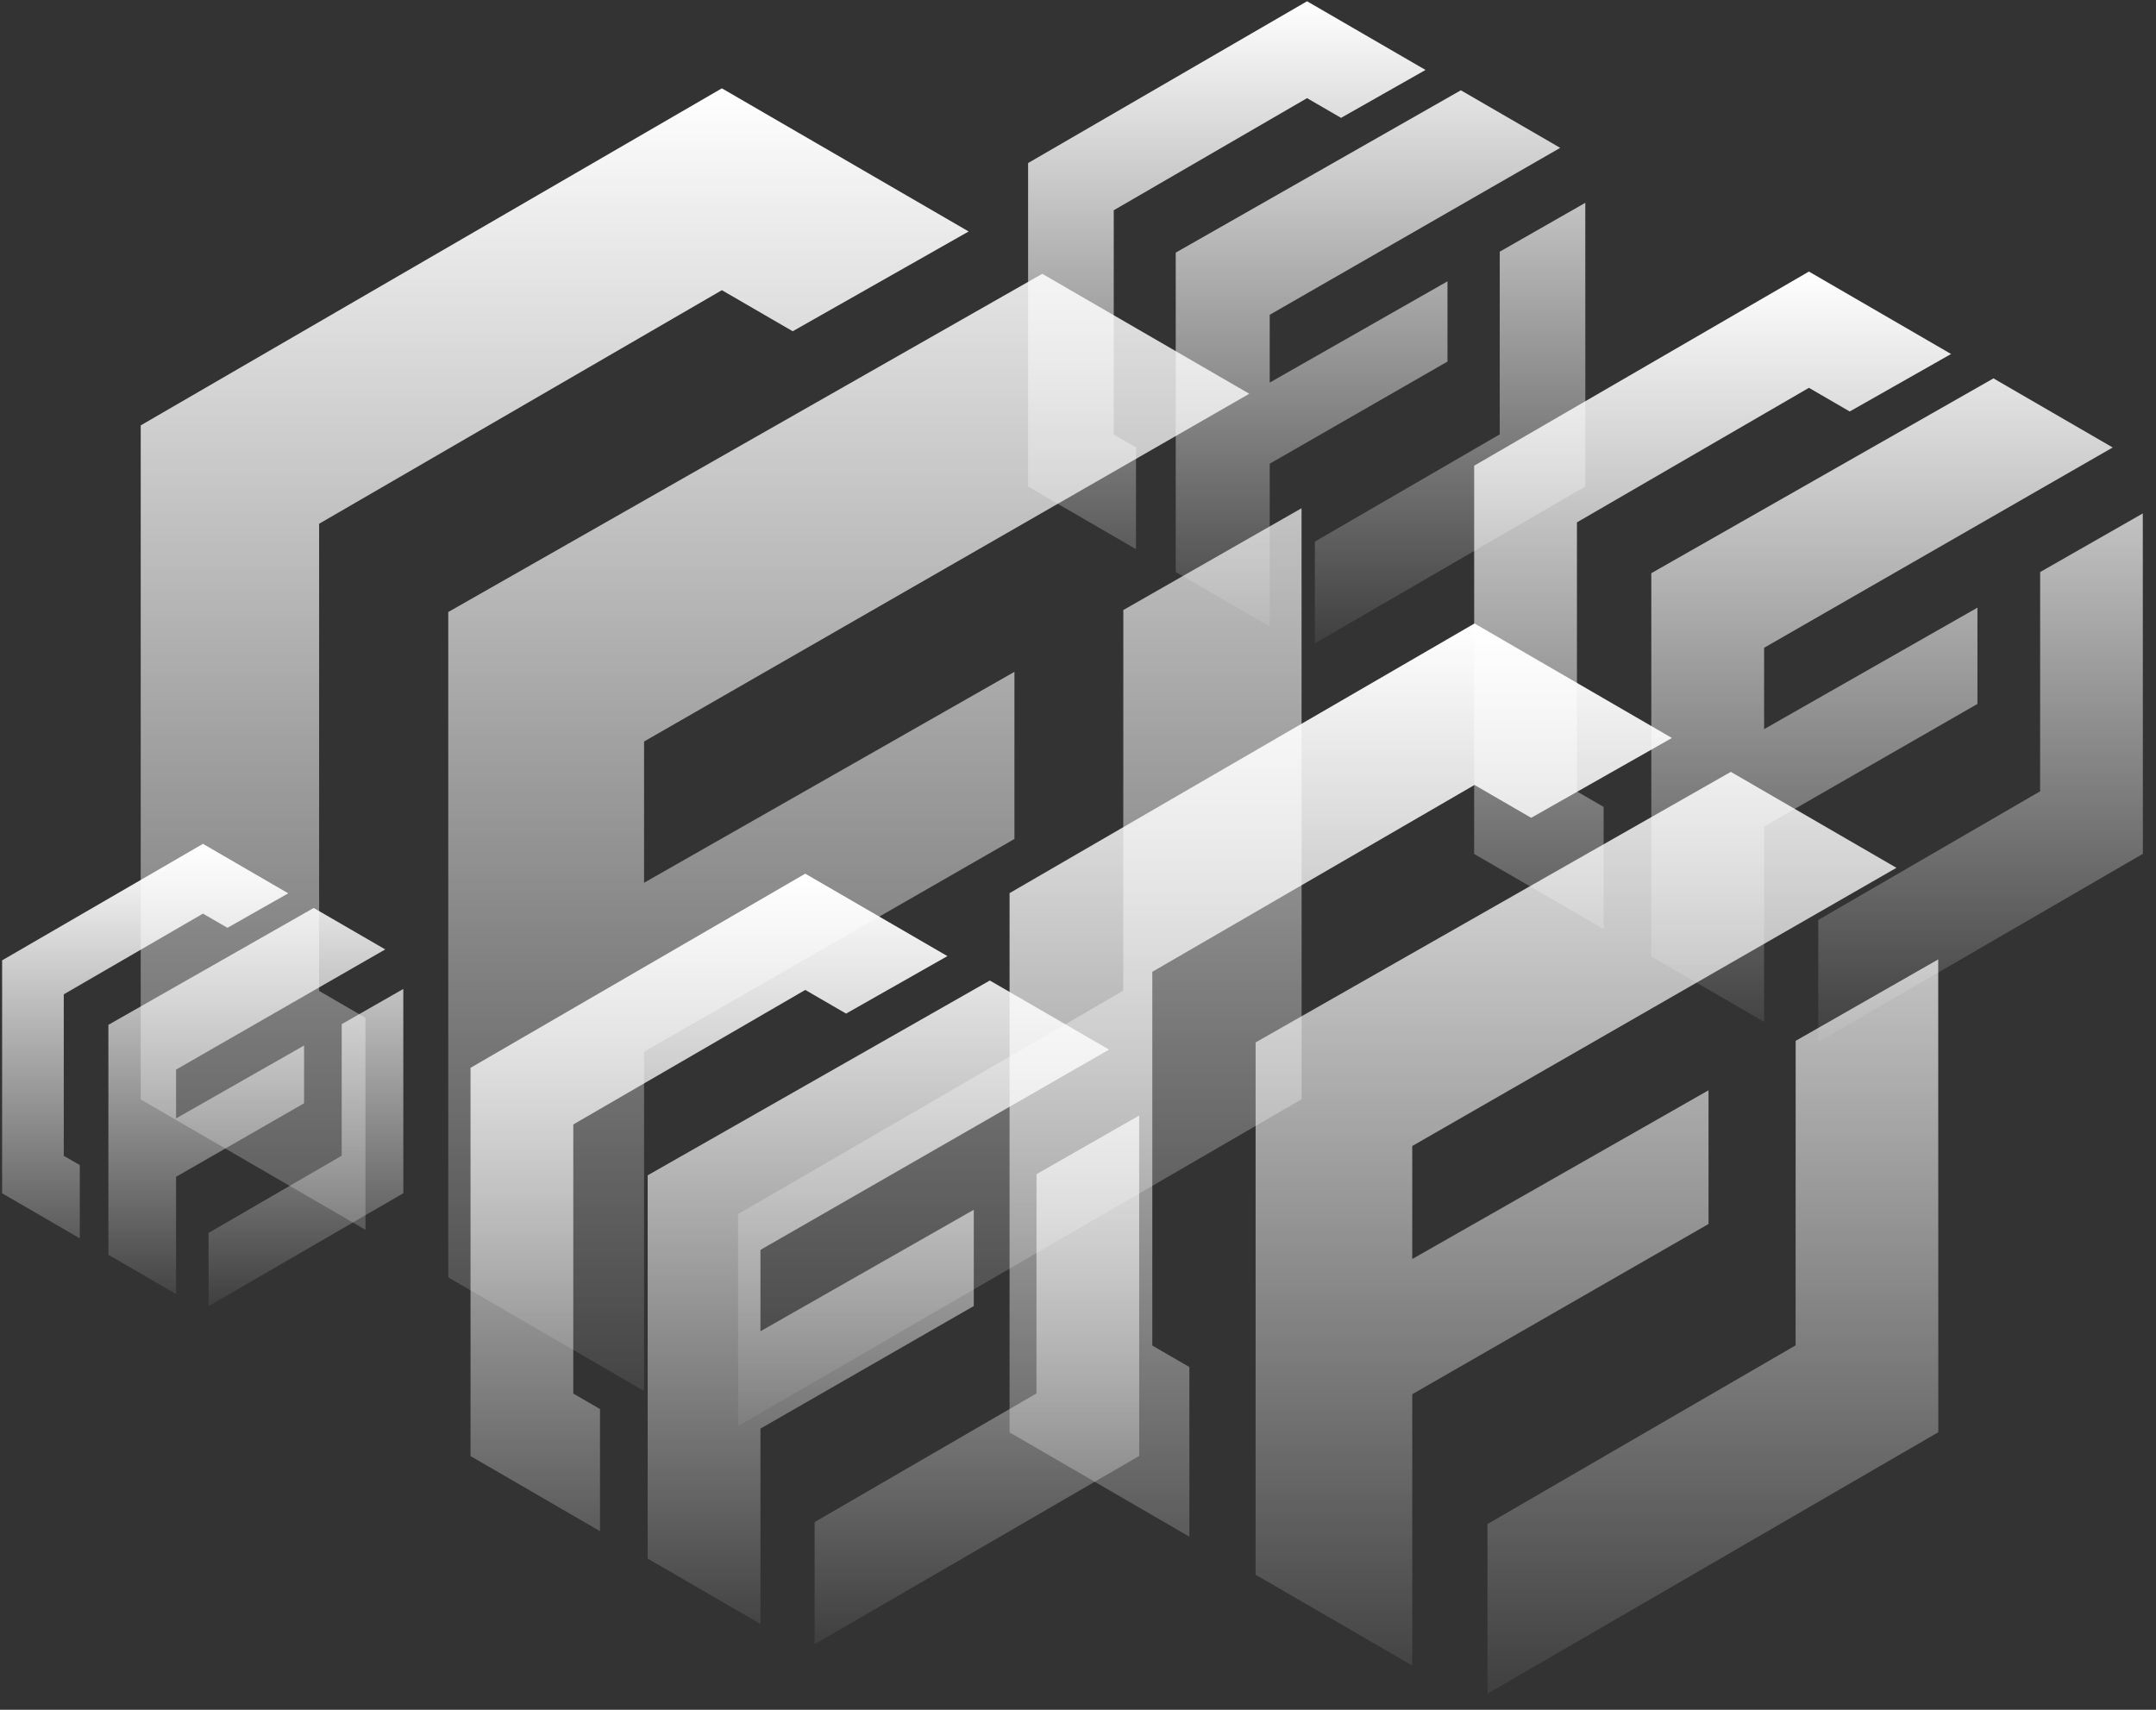
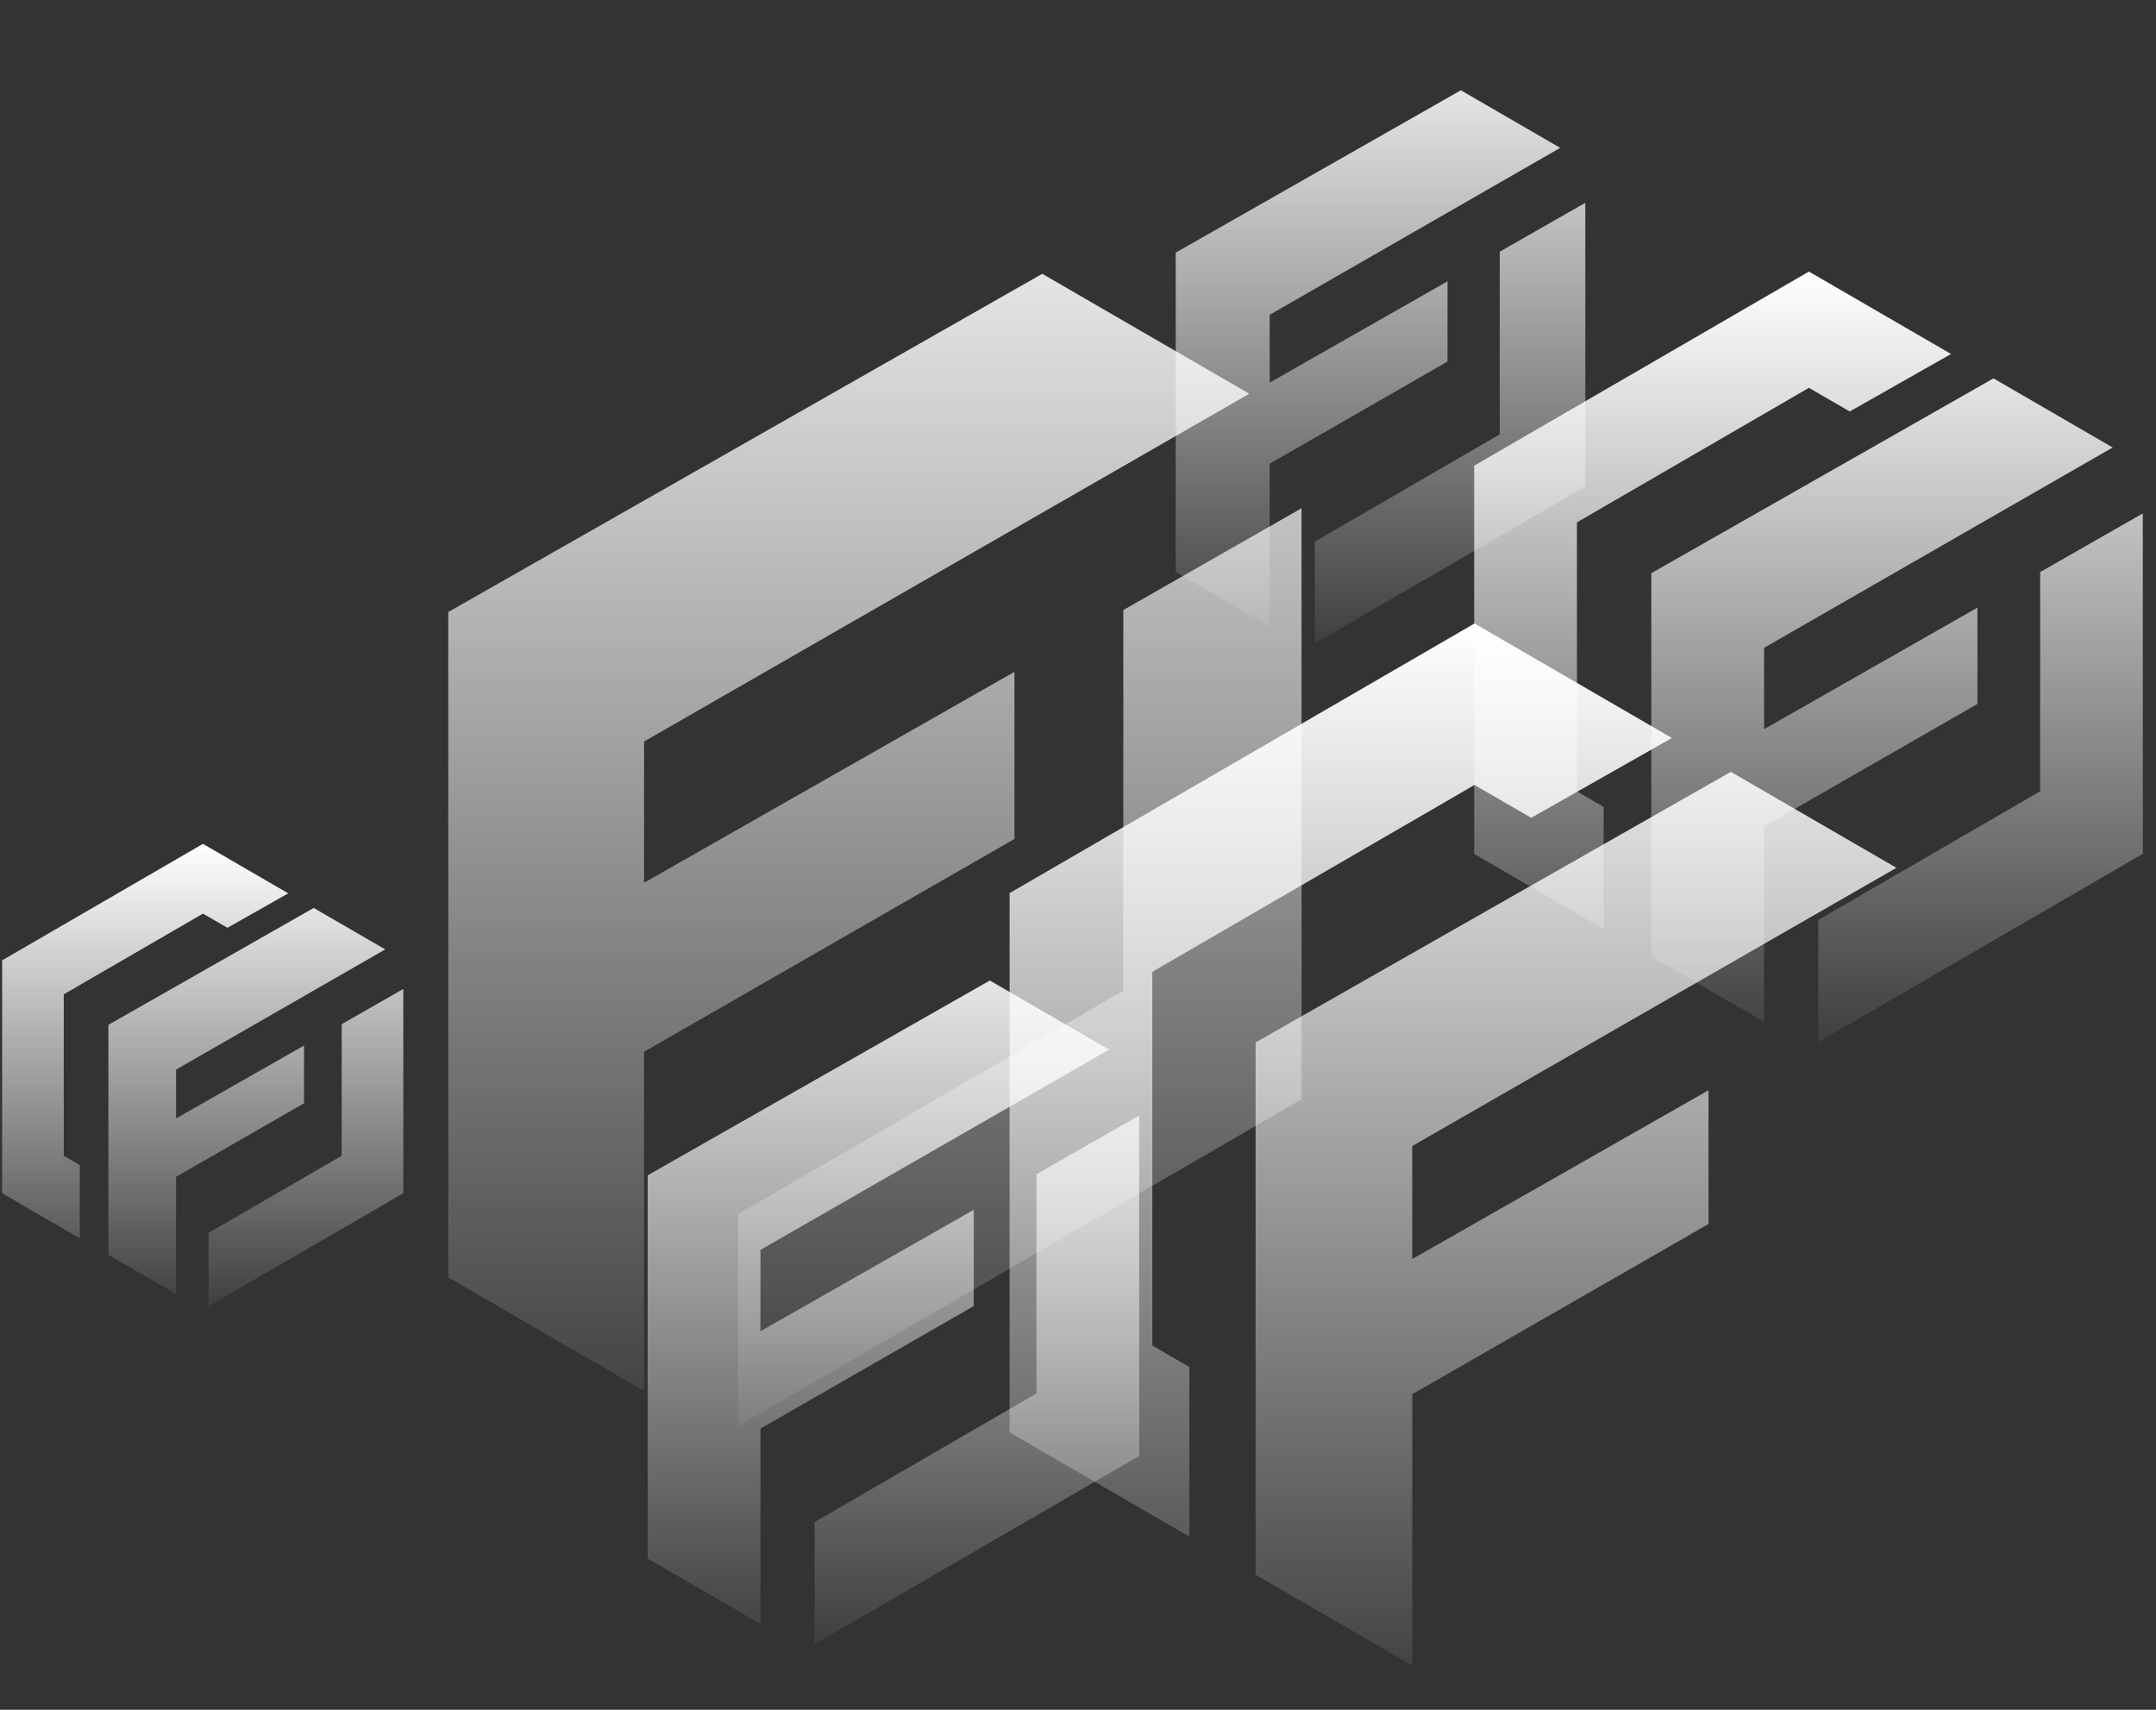
<svg xmlns="http://www.w3.org/2000/svg" width="116" height="92" viewBox="0 0 116 92" fill="none">
  <rect x="0" y="0" width="116" height="92" fill="#333333" stroke="none" />
  <path d="M70.027 27.347L60.439 32.824L60.434 53.308L39.712 65.326V76.736L70.032 59.148L70.027 27.347Z" fill="url(#paint0_linear_4028_76597)" />
-   <path d="M17.17 28.182L38.839 15.614L42.65 17.824L52.117 12.455L38.839 4.753L7.571 22.889V59.159L19.664 66.175V54.766L17.17 53.319V28.182Z" fill="url(#paint1_linear_4028_76597)" />
  <path d="M54.58 36.15L34.653 47.499V39.899L67.216 21.187L56.077 14.733L24.118 32.931V68.734L34.653 74.843V56.592L54.58 45.143V36.15Z" fill="url(#paint2_linear_4028_76597)" />
-   <path d="M104.283 51.623L96.613 56.005L96.609 72.391L80.031 82.006V91.134L104.288 77.064L104.283 51.623Z" fill="url(#paint3_linear_4028_76597)" />
  <path d="M61.998 52.291L79.333 42.237L82.382 44.005L89.955 39.709L79.333 33.548L54.318 48.057V77.073L63.993 82.686V73.558L61.998 72.401V52.291Z" fill="url(#paint4_linear_4028_76597)" />
  <path d="M91.925 58.665L75.984 67.745V61.664L102.035 46.695L93.124 41.532L67.556 56.09V84.732L75.984 89.62V75.019L91.925 65.86V58.665Z" fill="url(#paint5_linear_4028_76597)" />
  <path d="M85.294 10.913L80.692 13.542L80.69 23.374L70.743 29.143V34.62L85.297 26.177L85.294 10.913Z" fill="url(#paint6_linear_4028_76597)" />
-   <path d="M59.923 11.314L70.324 5.281L72.153 6.342L76.698 3.764L70.324 0.068L55.315 8.773V26.183L61.12 29.55V24.074L59.923 23.38V11.314Z" fill="url(#paint7_linear_4028_76597)" />
  <path d="M77.88 15.138L68.315 20.586V16.938L83.945 7.956L78.599 4.858L63.258 13.593V30.778L68.315 33.711V24.951L77.88 19.455V15.138Z" fill="url(#paint8_linear_4028_76597)" />
  <path d="M115.29 27.626L109.767 30.781L109.765 42.579L97.829 49.502V56.074L115.293 45.943L115.29 27.626Z" fill="url(#paint9_linear_4028_76597)" />
  <path d="M84.845 28.107L97.326 20.868L99.521 22.141L104.974 19.048L97.326 14.612L79.315 25.058V45.95L86.281 49.991V43.419L84.845 42.586V28.107Z" fill="url(#paint10_linear_4028_76597)" />
  <path d="M106.393 32.696L94.915 39.234V34.856L113.671 24.078L107.255 20.36L88.846 30.842V51.465L94.915 54.984V44.471L106.393 37.877V32.696Z" fill="url(#paint11_linear_4028_76597)" />
  <path d="M61.291 60.024L55.768 63.179L55.765 74.978L43.829 81.9V88.472L61.294 78.341L61.291 60.024Z" fill="url(#paint12_linear_4028_76597)" />
-   <path d="M30.845 60.505L43.326 53.266L45.522 54.539L50.974 51.446L43.326 47.01L25.316 57.457V78.348L32.282 82.389V75.818L30.845 74.984V60.505Z" fill="url(#paint13_linear_4028_76597)" />
  <path d="M52.393 65.095L40.915 71.632V67.254L59.672 56.476L53.256 52.759L34.847 63.241V83.863L40.915 87.382V76.87L52.393 70.275V65.095Z" fill="url(#paint14_linear_4028_76597)" />
  <path d="M21.699 53.214L18.385 55.107L18.383 62.187L11.222 66.34V70.283L21.701 64.205L21.699 53.214Z" fill="url(#paint15_linear_4028_76597)" />
  <path d="M3.431 53.503L10.92 49.16L12.237 49.923L15.509 48.068L10.92 45.406L0.114 51.674V64.209L4.293 66.634V62.691L3.431 62.191V53.503Z" fill="url(#paint16_linear_4028_76597)" />
  <path d="M16.36 56.257L9.473 60.179V57.553L20.727 51.086L16.878 48.855L5.832 55.144V67.518L9.473 69.629V63.322L16.36 59.365V56.257Z" fill="url(#paint17_linear_4028_76597)" />
  <defs>
    <linearGradient id="paint0_linear_4028_76597" x1="38.81" y1="4.742" x2="38.81" y2="76.742" gradientUnits="userSpaceOnUse">
      <stop stop-color="white" />
      <stop offset="1" stop-color="white" stop-opacity="0.06" />
    </linearGradient>
    <linearGradient id="paint1_linear_4028_76597" x1="38.81" y1="4.742" x2="38.81" y2="76.742" gradientUnits="userSpaceOnUse">
      <stop stop-color="white" />
      <stop offset="1" stop-color="white" stop-opacity="0.06" />
    </linearGradient>
    <linearGradient id="paint2_linear_4028_76597" x1="38.81" y1="4.742" x2="38.81" y2="76.742" gradientUnits="userSpaceOnUse">
      <stop stop-color="white" />
      <stop offset="1" stop-color="white" stop-opacity="0.06" />
    </linearGradient>
    <linearGradient id="paint3_linear_4028_76597" x1="79.31" y1="33.539" x2="79.31" y2="91.139" gradientUnits="userSpaceOnUse">
      <stop stop-color="white" />
      <stop offset="1" stop-color="white" stop-opacity="0.06" />
    </linearGradient>
    <linearGradient id="paint4_linear_4028_76597" x1="79.31" y1="33.539" x2="79.31" y2="91.139" gradientUnits="userSpaceOnUse">
      <stop stop-color="white" />
      <stop offset="1" stop-color="white" stop-opacity="0.06" />
    </linearGradient>
    <linearGradient id="paint5_linear_4028_76597" x1="79.31" y1="33.539" x2="79.31" y2="91.139" gradientUnits="userSpaceOnUse">
      <stop stop-color="white" />
      <stop offset="1" stop-color="white" stop-opacity="0.06" />
    </linearGradient>
    <linearGradient id="paint6_linear_4028_76597" x1="70.31" y1="0.062" x2="70.31" y2="34.623" gradientUnits="userSpaceOnUse">
      <stop stop-color="white" />
      <stop offset="1" stop-color="white" stop-opacity="0.06" />
    </linearGradient>
    <linearGradient id="paint7_linear_4028_76597" x1="70.31" y1="0.062" x2="70.31" y2="34.623" gradientUnits="userSpaceOnUse">
      <stop stop-color="white" />
      <stop offset="1" stop-color="white" stop-opacity="0.06" />
    </linearGradient>
    <linearGradient id="paint8_linear_4028_76597" x1="70.31" y1="0.062" x2="70.31" y2="34.623" gradientUnits="userSpaceOnUse">
      <stop stop-color="white" />
      <stop offset="1" stop-color="white" stop-opacity="0.06" />
    </linearGradient>
    <linearGradient id="paint9_linear_4028_76597" x1="97.309" y1="14.605" x2="97.309" y2="56.078" gradientUnits="userSpaceOnUse">
      <stop stop-color="white" />
      <stop offset="1" stop-color="white" stop-opacity="0.06" />
    </linearGradient>
    <linearGradient id="paint10_linear_4028_76597" x1="97.309" y1="14.605" x2="97.309" y2="56.078" gradientUnits="userSpaceOnUse">
      <stop stop-color="white" />
      <stop offset="1" stop-color="white" stop-opacity="0.06" />
    </linearGradient>
    <linearGradient id="paint11_linear_4028_76597" x1="97.309" y1="14.605" x2="97.309" y2="56.078" gradientUnits="userSpaceOnUse">
      <stop stop-color="white" />
      <stop offset="1" stop-color="white" stop-opacity="0.06" />
    </linearGradient>
    <linearGradient id="paint12_linear_4028_76597" x1="43.31" y1="47.004" x2="43.31" y2="88.476" gradientUnits="userSpaceOnUse">
      <stop stop-color="white" />
      <stop offset="1" stop-color="white" stop-opacity="0.06" />
    </linearGradient>
    <linearGradient id="paint13_linear_4028_76597" x1="43.31" y1="47.004" x2="43.31" y2="88.476" gradientUnits="userSpaceOnUse">
      <stop stop-color="white" />
      <stop offset="1" stop-color="white" stop-opacity="0.06" />
    </linearGradient>
    <linearGradient id="paint14_linear_4028_76597" x1="43.31" y1="47.004" x2="43.31" y2="88.476" gradientUnits="userSpaceOnUse">
      <stop stop-color="white" />
      <stop offset="1" stop-color="white" stop-opacity="0.06" />
    </linearGradient>
    <linearGradient id="paint15_linear_4028_76597" x1="10.91" y1="45.402" x2="10.91" y2="70.285" gradientUnits="userSpaceOnUse">
      <stop stop-color="white" />
      <stop offset="1" stop-color="white" stop-opacity="0.06" />
    </linearGradient>
    <linearGradient id="paint16_linear_4028_76597" x1="10.91" y1="45.402" x2="10.91" y2="70.285" gradientUnits="userSpaceOnUse">
      <stop stop-color="white" />
      <stop offset="1" stop-color="white" stop-opacity="0.06" />
    </linearGradient>
    <linearGradient id="paint17_linear_4028_76597" x1="10.91" y1="45.402" x2="10.91" y2="70.285" gradientUnits="userSpaceOnUse">
      <stop stop-color="white" />
      <stop offset="1" stop-color="white" stop-opacity="0.06" />
    </linearGradient>
  </defs>
</svg>